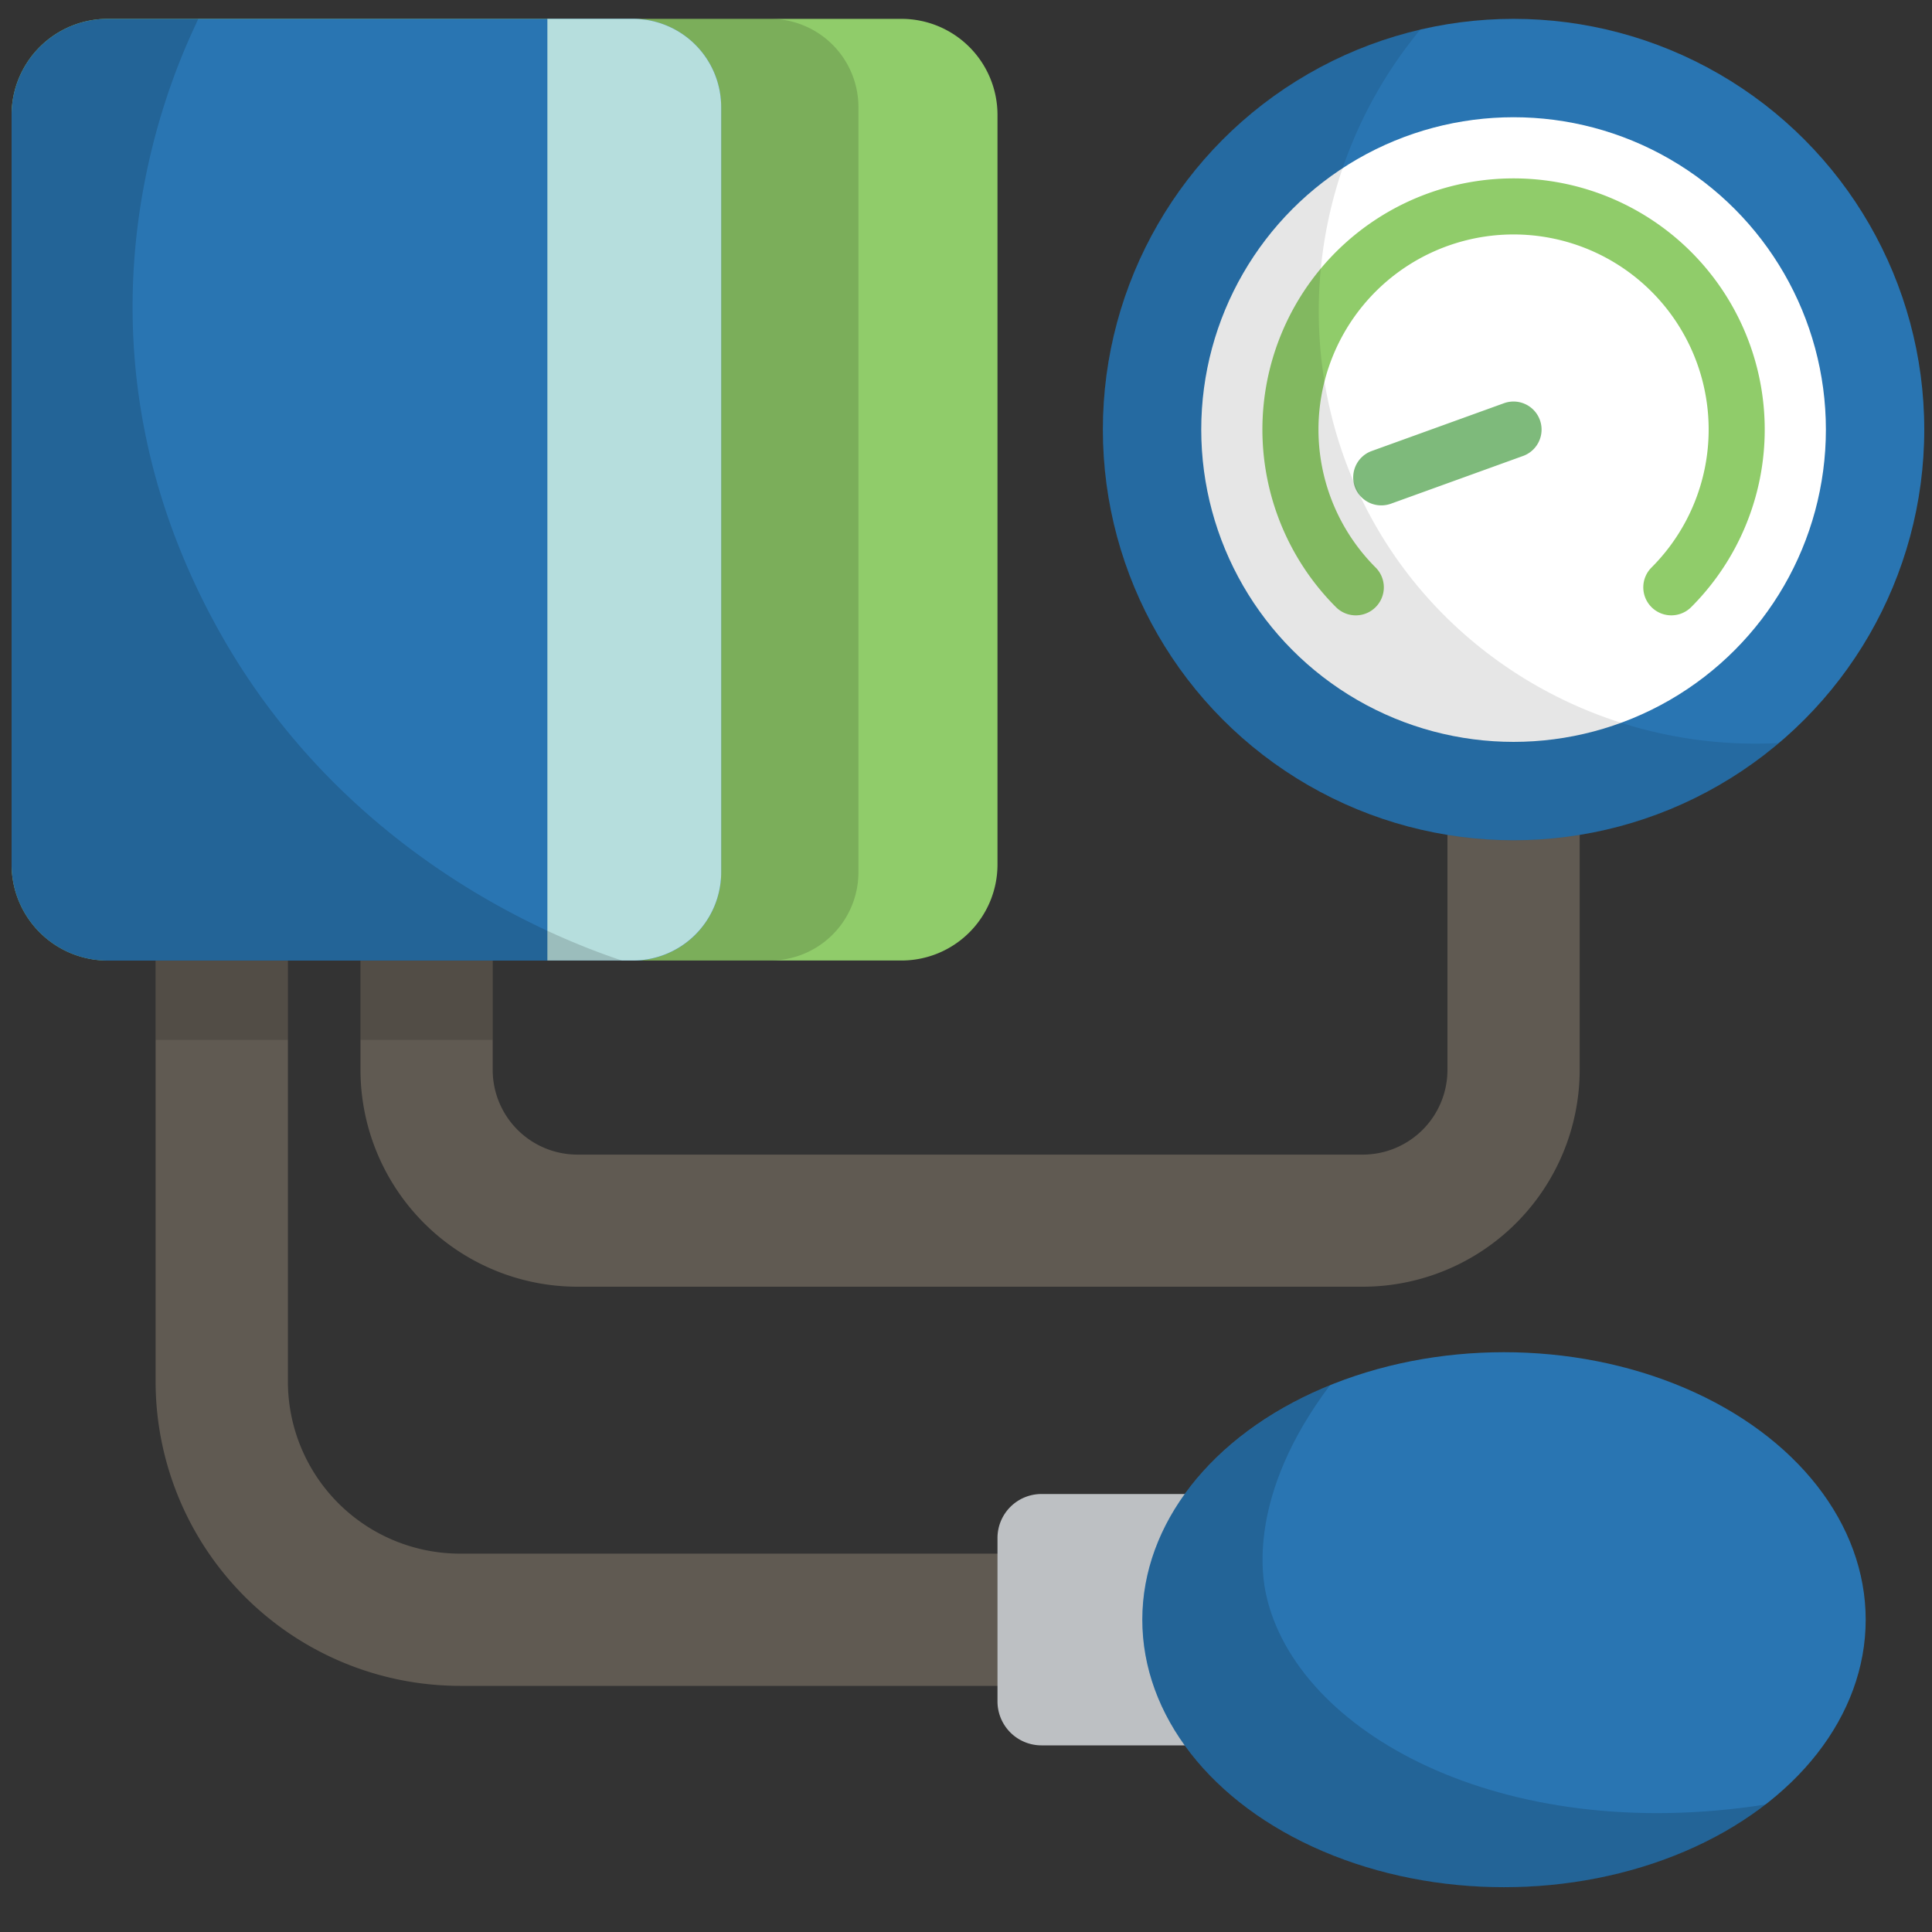
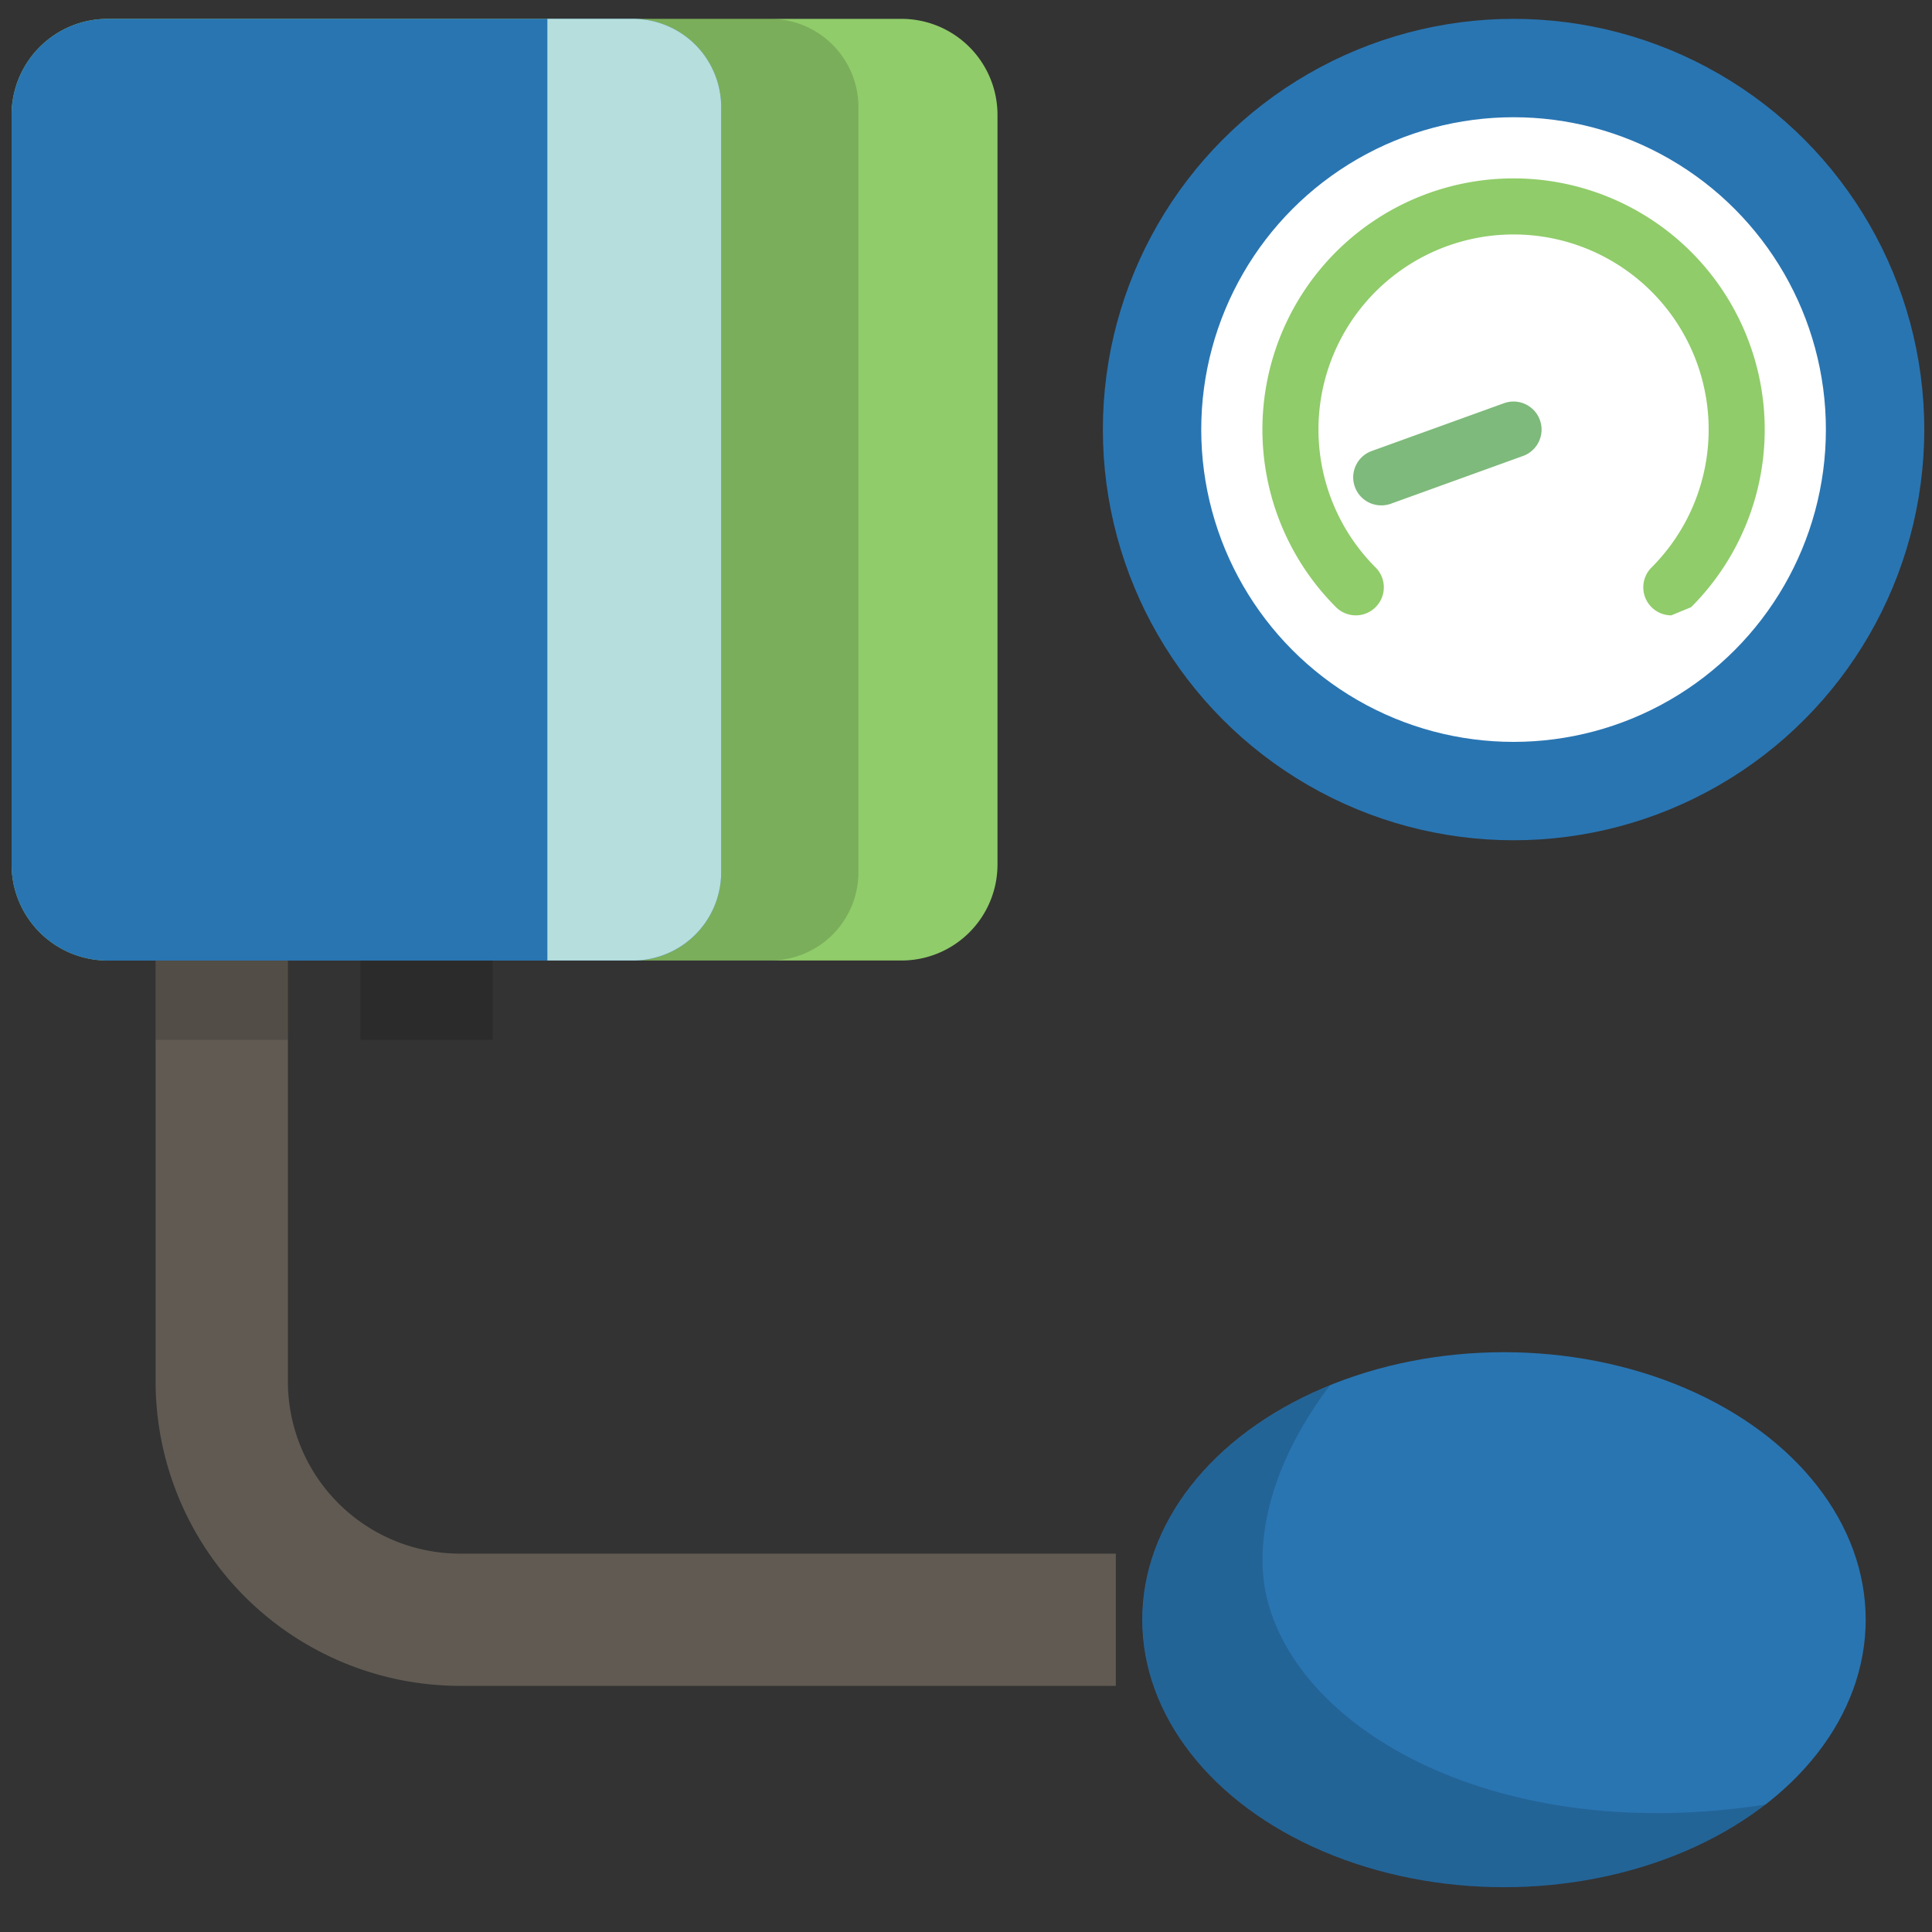
<svg xmlns="http://www.w3.org/2000/svg" id="Слой_1" data-name="Слой 1" viewBox="0 0 500 500">
  <rect x="0" y="0" width="500" height="500" fill="#333333" stroke="none" />
  <defs>
    <style>.cls-1{fill:#605a52;}.cls-2{fill:#bdc0c3;}.cls-3{fill:#90cc6a;}.cls-4{fill:#2975b2;}.cls-5{fill:#fff;}.cls-6{fill:#7eba7b;}.cls-7{opacity:0.1;}.cls-7,.cls-8{isolation:isolate;}.cls-8{opacity:0.15;}.cls-9{fill:#b6dedd;}</style>
  </defs>
  <title>icon_How_to_measure_BP</title>
  <path class="cls-1" d="M288.77,436.3H119a78.82,78.82,0,0,1-78.73-78.73V205.18H74.51V357.57A44.56,44.56,0,0,0,119,402.08H288.77V436.3Z" />
-   <path class="cls-1" d="M352.7,333H149.41a56.18,56.18,0,0,1-56.12-56.12V205.18h34.22v71.73a21.93,21.93,0,0,0,21.9,21.9H352.7a21.93,21.93,0,0,0,21.9-21.9v-65h34.22v65A56.18,56.18,0,0,1,352.7,333Z" />
-   <path class="cls-2" d="M309.77,386.65H269.53A11.38,11.38,0,0,0,258.15,398v42.32a11.38,11.38,0,0,0,11.38,11.38h40.24Z" />
  <path class="cls-3" d="M233.3,248.58H27.86A24.86,24.86,0,0,1,3,223.73v-194A24.86,24.86,0,0,1,27.86,4.88H233.3a24.86,24.86,0,0,1,24.85,24.86v194A24.85,24.85,0,0,1,233.3,248.58Z" />
  <circle class="cls-4" cx="391.71" cy="111.17" r="106.29" />
  <circle class="cls-5" cx="391.71" cy="111.17" r="80.83" />
-   <path class="cls-3" d="M432.54,159.25a7.25,7.25,0,0,1-5.13-12.38,50.49,50.49,0,1,0-71.4,0,7.25,7.25,0,0,1-10.26,10.26,65,65,0,1,1,91.92,0A7.27,7.27,0,0,1,432.54,159.25Z" />
+   <path class="cls-3" d="M432.54,159.25a7.25,7.25,0,0,1-5.13-12.38,50.49,50.49,0,1,0-71.4,0,7.25,7.25,0,0,1-10.26,10.26,65,65,0,1,1,91.92,0Z" />
  <path class="cls-6" d="M357.48,130.79A7.25,7.25,0,0,1,355,116.72l34.23-12.37A7.25,7.25,0,1,1,394.17,118l-34.23,12.37A7.29,7.29,0,0,1,357.48,130.79Z" />
-   <path class="cls-7" d="M285.42,111.17a106.28,106.28,0,0,0,175,81.12c-43.73,2.34-85-20.47-105.63-58.44-21.88-40.21-16.84-90.4,12.8-126.21A106.33,106.33,0,0,0,285.42,111.17Z" />
  <path class="cls-8" d="M199.31,4.88H163.79a22.85,22.85,0,0,1,22.85,22.85v198a22.85,22.85,0,0,1-22.85,22.85h35.52a22.85,22.85,0,0,0,22.85-22.85v-198A22.85,22.85,0,0,0,199.31,4.88Z" />
  <path class="cls-4" d="M163.79,4.88H27.86A24.86,24.86,0,0,0,3,29.74v194a24.86,24.86,0,0,0,24.86,24.86H163.79a22.85,22.85,0,0,0,22.85-22.85v-198A22.85,22.85,0,0,0,163.79,4.88Z" />
  <path class="cls-9" d="M163.79,4.88H141.66v243.7h22.13a22.85,22.85,0,0,0,22.85-22.85v-198A22.85,22.85,0,0,0,163.79,4.88Z" />
  <ellipse class="cls-4" cx="389.23" cy="419.18" rx="93.61" ry="69.23" />
  <path class="cls-8" d="M457,467c-68.64,10.73-121.56-18.8-129.34-54.35-1-4.59-4.85-25.71,16.53-54.14-28.93,11.78-48.52,34.54-48.52,60.69,0,38.24,41.91,69.24,93.6,69.24C415.86,488.43,439.9,480.2,457,467Z" />
  <rect class="cls-8" x="40.28" y="248.58" width="34.23" height="20.53" />
  <rect class="cls-8" x="93.28" y="248.58" width="34.23" height="20.53" />
-   <path class="cls-8" d="M51.32,4.88H27.86A24.86,24.86,0,0,0,3,29.74v194a24.86,24.86,0,0,0,24.86,24.86H161C146.62,243.8,89.87,223,56.52,163,12.19,83.18,47.23,13.9,51.32,4.88Z" />
</svg>